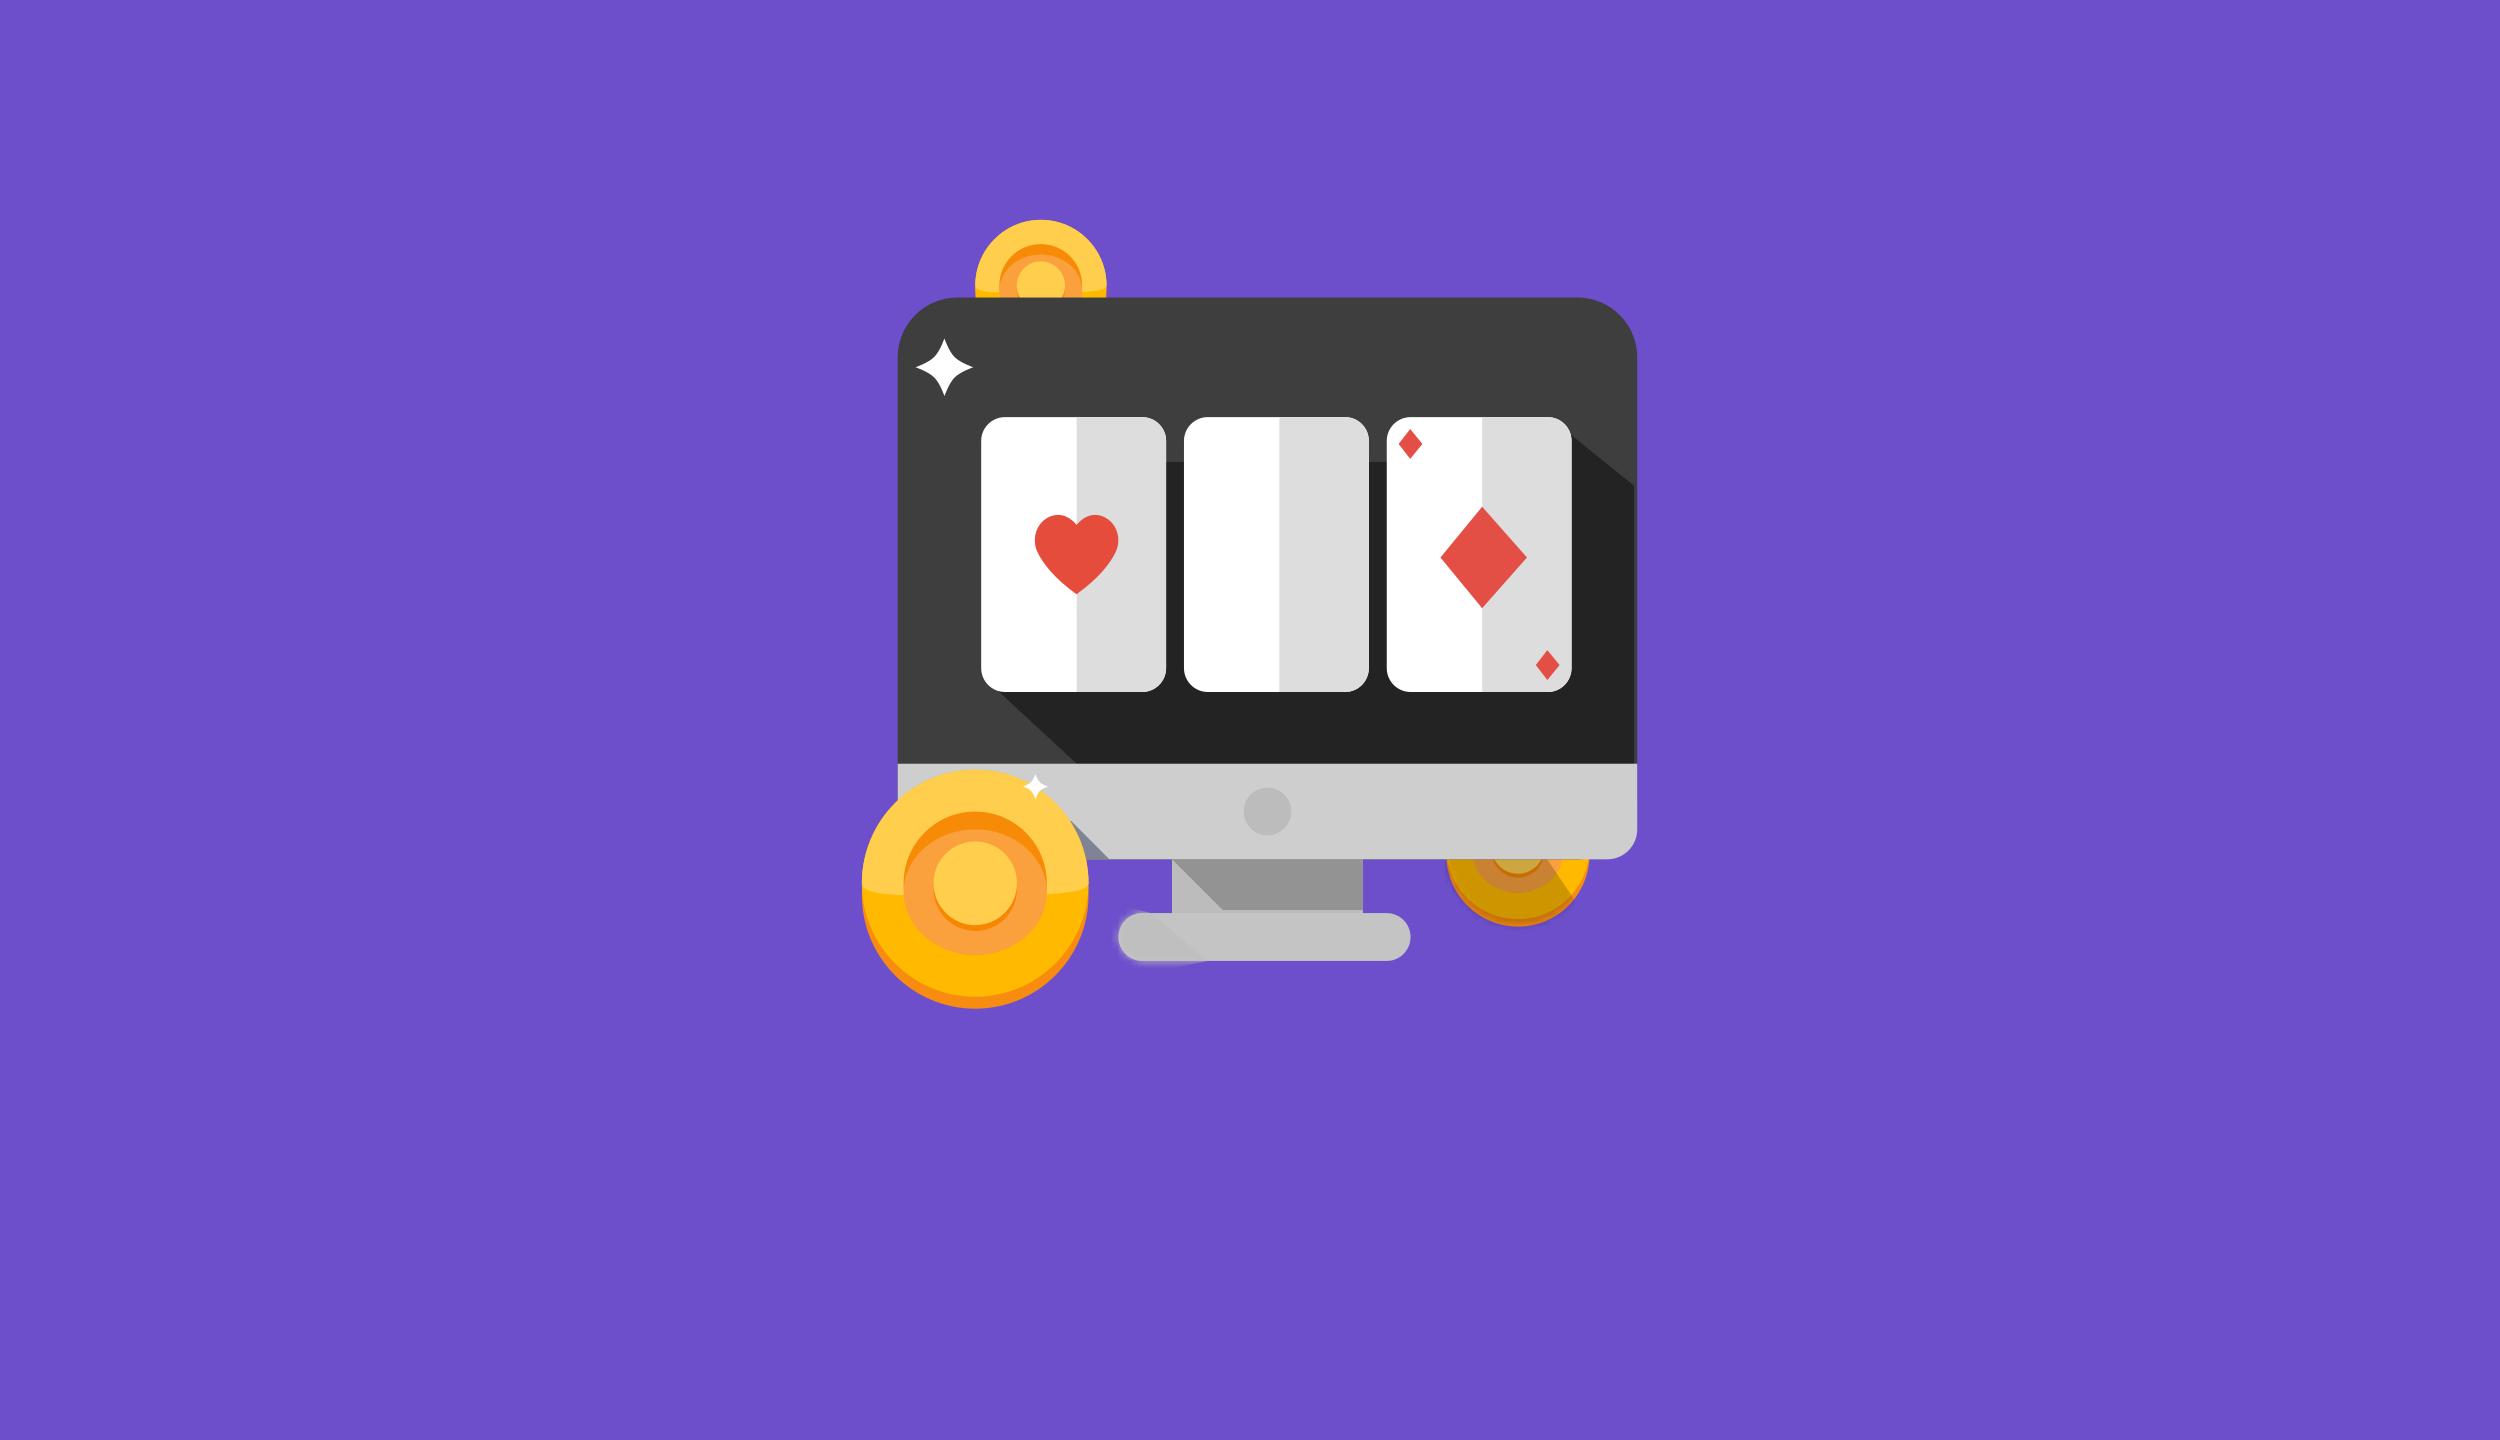
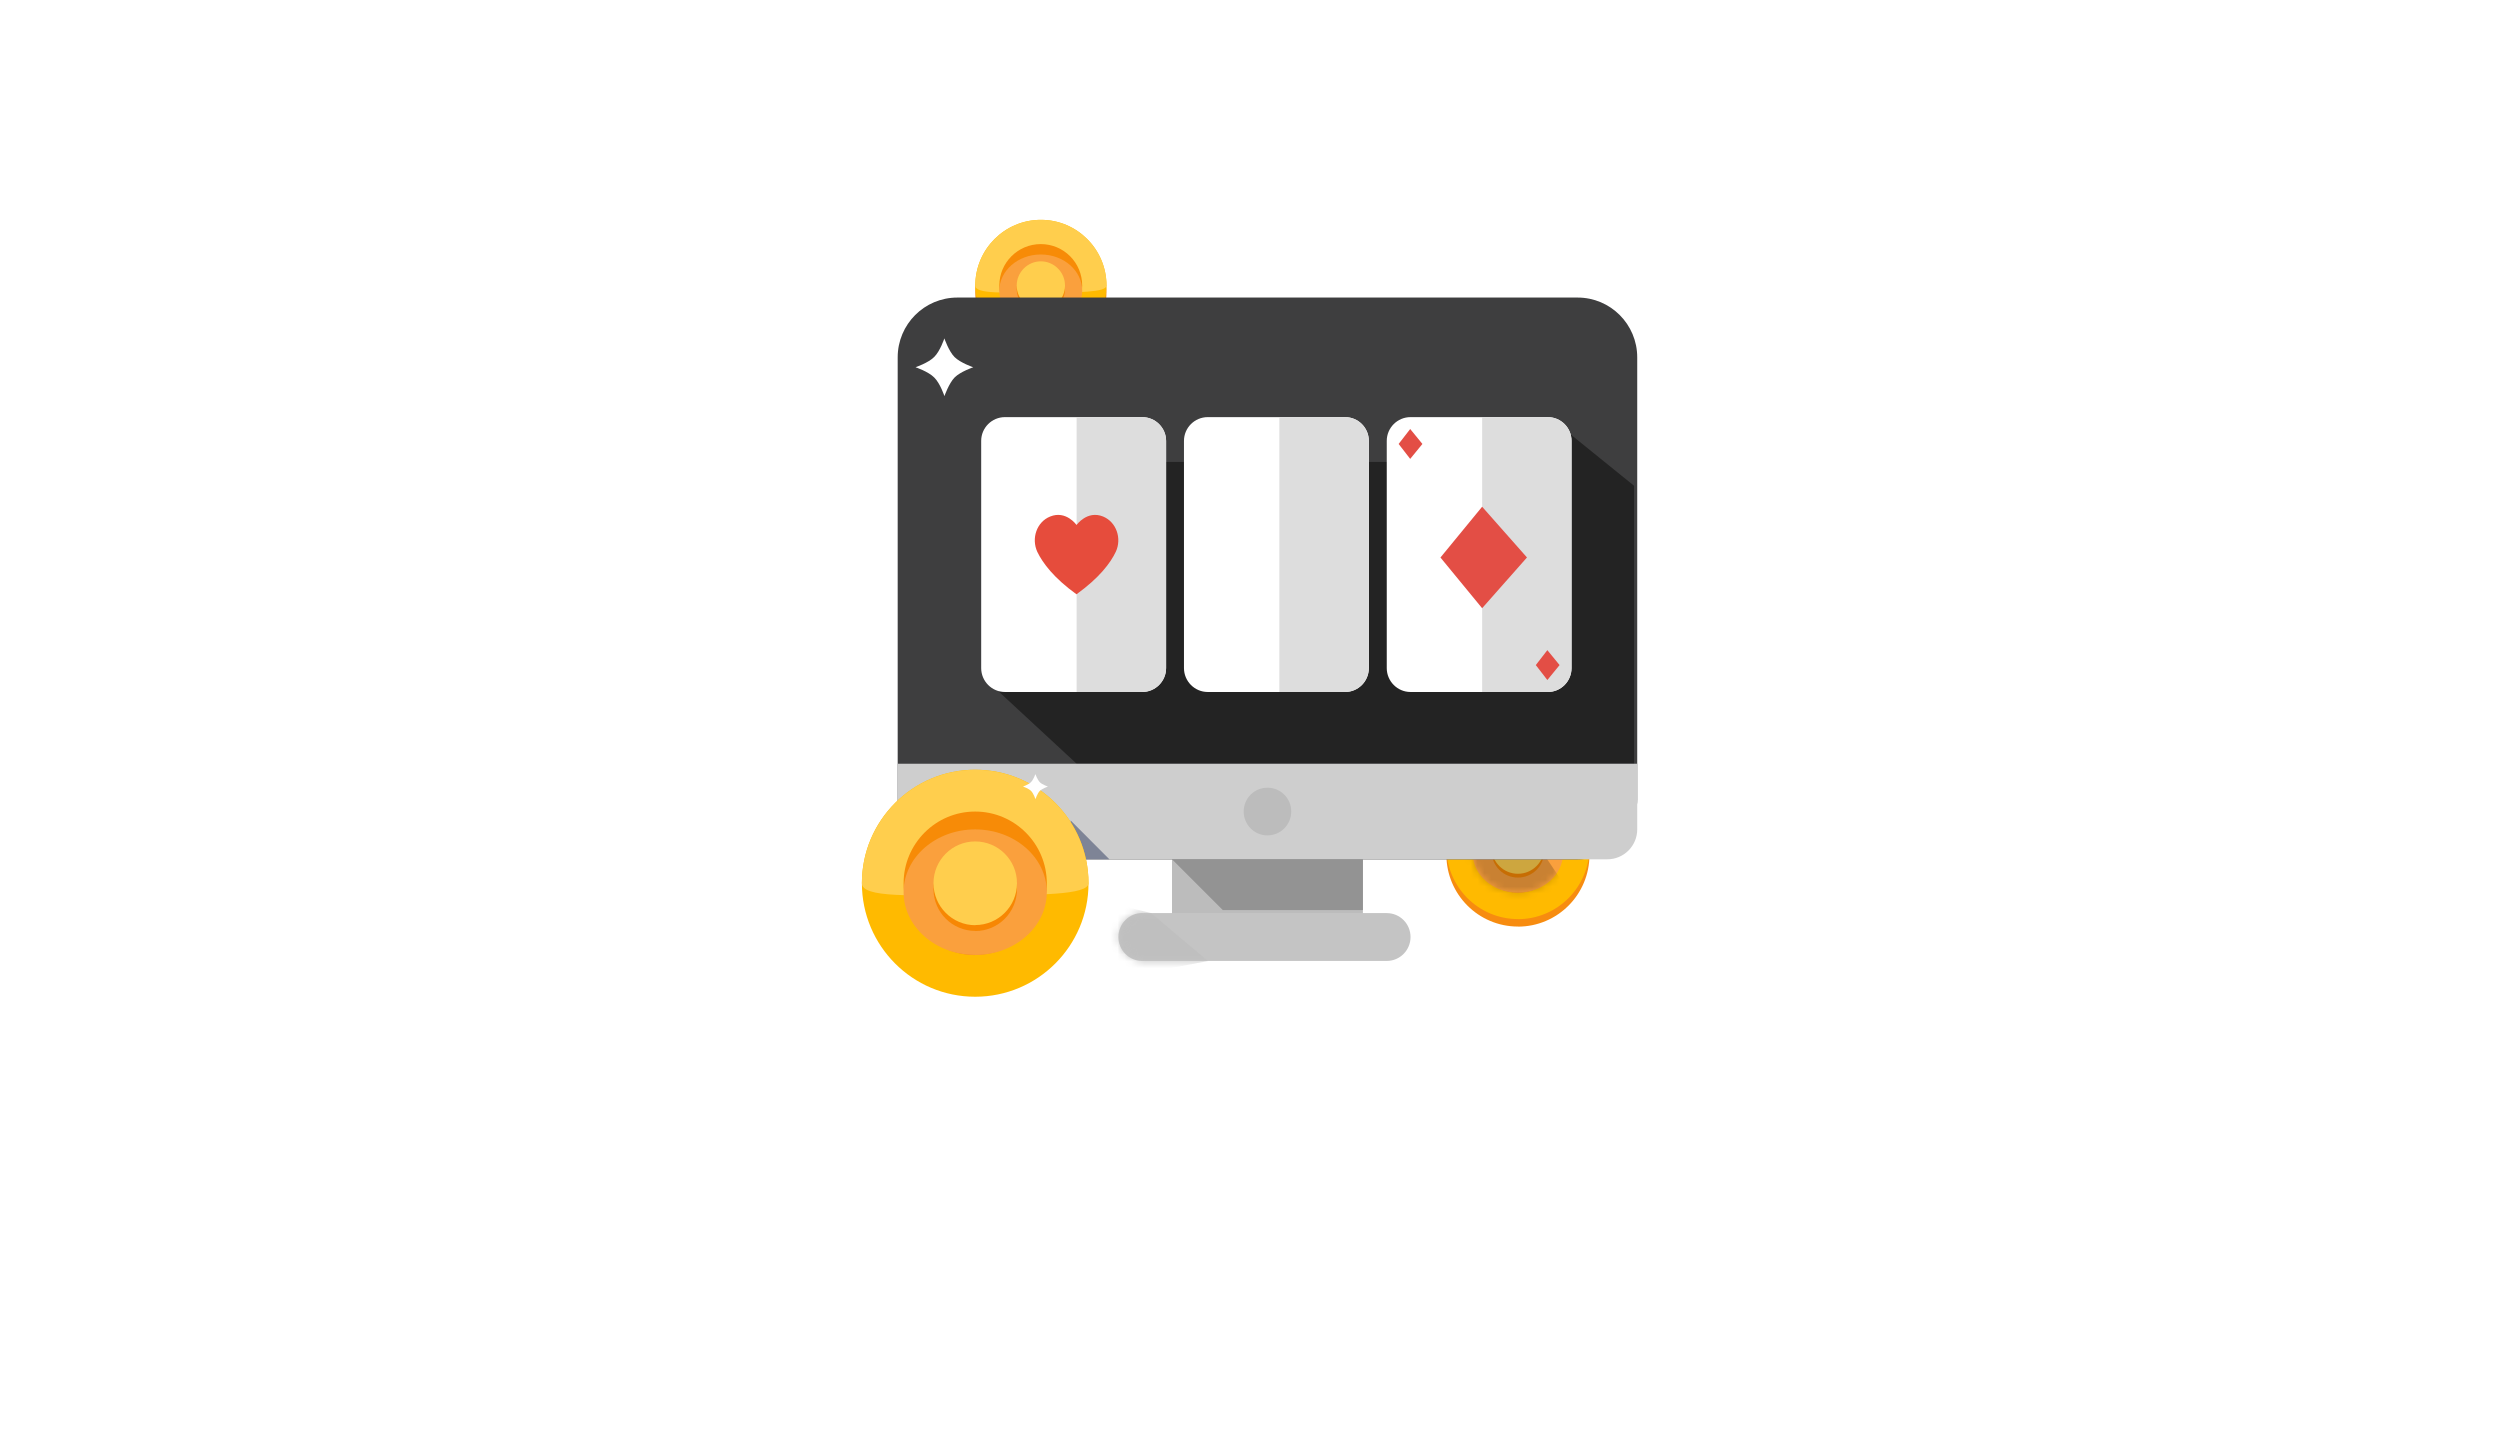
<svg xmlns="http://www.w3.org/2000/svg" width="368" height="212" fill="none">
  <g clip-path="url(#a)">
-     <path fill="#6D4FCC" d="M0 0h368v212H0z" />
+     <path fill="#6D4FCC" d="M0 0h368H0z" />
    <g filter="url(#b)">
      <path fill="#F78C10" d="M223.44 151.4c5.82 0 10.53-4.73 10.53-10.56s-4.7-10.55-10.53-10.55c-5.82 0-10.53 4.7-10.53 10.54 0 5.83 4.72 10.56 10.54 10.56z" />
      <path fill="#FFBA00" d="M223.44 150.3c5.82 0 10.53-4.74 10.53-10.57s-4.7-10.55-10.53-10.55c-5.82 0-10.53 4.72-10.53 10.55 0 5.83 4.72 10.56 10.54 10.56z" />
      <path fill="#FFCE4D" d="M233.97 139.73c0 1.1-4.7 1.1-10.53 1.1-5.82 0-10.53.3-10.53-1.1 0-5.83 4.72-10.55 10.54-10.55 5.82 0 10.53 4.72 10.53 10.55z" />
      <path fill="#F78B07" d="M223.44 146.4c3.67 0 6.65-3 6.65-6.67 0-3.68-3-6.66-6.66-6.66-3.68 0-6.65 2.98-6.65 6.66s2.96 6.67 6.64 6.67z" />
      <path fill="#FAA03D" d="M223.44 146.4c3.67 0 6.65-2.6 6.65-5.84 0-3.22-3-5.83-6.66-5.83-3.68 0-6.65 2.6-6.65 5.84 0 3.22 2.96 5.83 6.64 5.83z" />
      <path fill="#F78703" d="M223.44 144.18c2.14 0 3.88-1.74 3.88-3.9 0-2.14-1.74-3.88-3.88-3.88-2.14 0-3.88 1.74-3.88 3.9 0 2.14 1.74 3.88 3.88 3.88z" />
      <path fill="#FFCE4D" d="M223.44 143.62c2.14 0 3.88-1.74 3.88-3.9 0-2.14-1.74-3.88-3.88-3.88-2.14 0-3.88 1.74-3.88 3.9 0 2.14 1.74 3.88 3.88 3.88z" />
      <mask id="c" width="22" height="23" x="212" y="129" maskUnits="userSpaceOnUse">
-         <path fill="#F78C10" d="M223.44 151.4c5.82 0 10.53-4.73 10.53-10.56s-4.7-10.55-10.53-10.55c-5.82 0-10.53 4.7-10.53 10.54 0 5.83 4.72 10.56 10.54 10.56z" />
-         <path fill="#FFBA00" d="M223.44 150.3c5.82 0 10.53-4.74 10.53-10.57s-4.7-10.55-10.53-10.55c-5.82 0-10.53 4.72-10.53 10.55 0 5.83 4.72 10.56 10.54 10.56z" />
        <path fill="#FFCE4D" d="M233.97 139.73c0 1.1-4.7 1.1-10.53 1.1-5.82 0-10.53.3-10.53-1.1 0-5.83 4.72-10.55 10.54-10.55 5.82 0 10.53 4.72 10.53 10.55z" />
-         <path fill="#F78B07" d="M223.44 146.4c3.67 0 6.65-3 6.65-6.67 0-3.68-3-6.66-6.66-6.66-3.68 0-6.65 2.98-6.65 6.66s2.96 6.67 6.64 6.67z" />
        <path fill="#FAA03D" d="M223.44 146.4c3.67 0 6.65-2.6 6.65-5.84 0-3.22-3-5.83-6.66-5.83-3.68 0-6.65 2.6-6.65 5.84 0 3.22 2.96 5.83 6.64 5.83z" />
        <path fill="#F78703" d="M223.44 144.18c2.14 0 3.88-1.74 3.88-3.9 0-2.14-1.74-3.88-3.88-3.88-2.14 0-3.88 1.74-3.88 3.9 0 2.14 1.74 3.88 3.88 3.88z" />
        <path fill="#FFCE4D" d="M223.44 143.62c2.14 0 3.88-1.74 3.88-3.9 0-2.14-1.74-3.88-3.88-3.88-2.14 0-3.88 1.74-3.88 3.9 0 2.14 1.74 3.88 3.88 3.88z" />
      </mask>
      <path fill="#070707" fill-opacity=".2" d="M233.97 150.73l-11.85-17.6h-10.1l-2.63 8.36 2.63 11.87 21.94-2.64z" mask="url(#c)" />
      <path fill="#F78C10" d="M153.2 67.74c5.34 0 9.67-4.34 9.67-9.68 0-5.35-4.33-9.68-9.66-9.68-5.32 0-9.65 4.33-9.65 9.68 0 5.34 4.33 9.68 9.66 9.68z" />
      <path fill="#FFBA00" d="M153.2 66.72c5.34 0 9.67-4.34 9.67-9.68s-4.33-9.68-9.66-9.68c-5.32 0-9.65 4.34-9.65 9.68s4.33 9.68 9.66 9.68z" />
      <path fill="#FFCE4D" d="M162.87 57.04c0 1.02-4.33 1.02-9.66 1.02-5.32 0-9.65.25-9.65-1.02 0-5.34 4.33-9.68 9.66-9.68 5.34 0 9.67 4.34 9.67 9.68z" />
      <path fill="#F78B07" d="M153.2 63.15c3.38 0 6.1-2.73 6.1-6.1 0-3.4-2.72-6.12-6.1-6.12-3.36 0-6.1 2.73-6.1 6.1 0 3.4 2.74 6.12 6.1 6.12z" />
      <path fill="#FAA03D" d="M153.2 63.15c3.38 0 6.1-2.4 6.1-5.35 0-2.95-2.72-5.34-6.1-5.34-3.36 0-6.1 2.4-6.1 5.34 0 2.96 2.74 5.35 6.1 5.35z" />
      <path fill="#F78703" d="M153.2 61.1c1.98 0 3.57-1.58 3.57-3.55 0-1.97-1.6-3.57-3.56-3.57-1.95 0-3.55 1.6-3.55 3.57 0 1.97 1.6 3.56 3.56 3.56z" />
      <path fill="#FFCE4D" d="M153.2 60.6c1.98 0 3.57-1.6 3.57-3.56 0-1.97-1.6-3.57-3.56-3.57-1.95 0-3.55 1.6-3.55 3.57 0 1.97 1.6 3.57 3.56 3.57z" />
      <path fill="#BCBCBC" d="M200.62 139.73h-28.1v11.44h28.1v-11.44z" />
      <path fill="#3E3E3F" d="M232.22 58.8h-91.3c-4.85 0-8.78 3.94-8.78 8.8v65.1c0 4.85 3.93 8.8 8.78 8.8h91.3c4.85 0 8.78-3.95 8.78-8.8V67.6c0-4.86-3.93-8.8-8.78-8.8z" />
      <path fill="#232323" d="M158.48 127.42l-11.4-10.56L155.82 83h52.24l21.06-5.73 11.42 9.24v40.92h-82.08z" />
      <path fill="#CECECE" d="M132.14 127.42H241v9.67c0 2.42-1.97 4.4-4.4 4.4H136.54c-2.42 0-4.4-1.98-4.4-4.4v-9.68z" />
      <path fill="#BCBCBC" d="M186.57 137.97c1.94 0 3.5-1.57 3.5-3.52 0-1.94-1.56-3.5-3.5-3.5s-3.5 1.56-3.5 3.5c0 1.95 1.56 3.52 3.5 3.52z" />
      <path fill="#C4C4C4" d="M204.13 149.4h-36c-1.94 0-3.5 1.58-3.5 3.53 0 1.94 1.56 3.52 3.5 3.52h36c1.94 0 3.5-1.58 3.5-3.52 0-1.95-1.56-3.52-3.5-3.52z" />
      <path fill="#fff" d="M134.78 69.05s1.87-.63 2.73-1.5c.88-.86 1.5-2.74 1.5-2.74s.65 1.9 1.5 2.75c.88.87 2.75 1.5 2.75 1.5s-1.88.64-2.74 1.5c-.85.87-1.5 2.75-1.5 2.75s-.62-1.88-1.5-2.74c-.85-.87-2.72-1.5-2.72-1.5zM168.13 76.4h-20.2c-1.93 0-3.5 1.57-3.5 3.5v33.44c0 1.94 1.57 3.52 3.5 3.52h20.2c1.94 0 3.52-1.58 3.52-3.52V79.9c0-1.93-1.58-3.5-3.52-3.5zM197.98 76.4h-20.2c-1.93 0-3.5 1.57-3.5 3.5v33.44c0 1.94 1.57 3.52 3.5 3.52H198c1.94 0 3.5-1.58 3.5-3.52V79.9c0-1.93-1.56-3.5-3.5-3.5zM227.83 76.4h-20.2c-1.93 0-3.5 1.57-3.5 3.5v33.44c0 1.94 1.57 3.52 3.5 3.52h20.2c1.94 0 3.5-1.58 3.5-3.52V79.9c0-1.93-1.56-3.5-3.5-3.5z" />
      <path fill="#ddd" d="M158.48 76.4h9.65c1.94 0 3.52 1.57 3.52 3.5v33.44c0 1.94-1.58 3.52-3.52 3.52h-9.65V76.4zM188.32 76.4h9.66c1.94 0 3.5 1.57 3.5 3.5v33.44c0 1.94-1.56 3.52-3.5 3.52h-9.66V76.4zM218.17 76.4h9.66c1.94 0 3.5 1.57 3.5 3.5v33.44c0 1.94-1.56 3.52-3.5 3.52h-9.66V76.4z" />
      <path fill="#E64C3C" d="M158.47 102.47c3.33-2.4 5-4.6 5.78-6.26.9-1.94.1-4.36-1.88-5.18-2.35-.95-3.9 1.25-3.9 1.25s-1.54-2.2-3.88-1.25c-2 .8-2.8 3.23-1.9 5.2.8 1.66 2.45 3.86 5.77 6.25z" />
      <path d="M193.72 96.9c.02-1.78-1.3-2.64-2.47-3.4h-.02c-.25-.18-.5-.34-.7-.5-1.02-.76-1.9-1.96-2.02-2.4 0-.07-.08-.13-.18-.13-.07 0-.15.05-.17.14-.12.44-.9 1.6-2.02 2.38-.18.12-.37.25-.6.4-1.16.73-2.62 1.65-2.6 3.5 0 2.27 1.4 3.3 2.67 3.3.83 0 1.64-.4 2.23-1.12-.25 1.23-1.04 2.77-3.27 3.36-.1.02-.15.1-.14.2.02.1.1.16.2.16h7.42c.1 0 .2-.08.2-.18 0-.1-.08-.18-.15-.2-.1-.02-2.38-.73-3.16-3.28.6.62 1.37.98 2.16.98 1.3 0 2.6-1 2.63-3.2zM180.16 80.45c0-.63-.47-.94-.9-1.22-.08-.06-.17-.1-.25-.17-.35-.27-.67-.7-.7-.86 0-.03-.04-.05-.07-.05-.03 0-.05.02-.06.05-.05.16-.32.57-.72.85-.07.04-.14.1-.22.14-.4.25-.93.58-.93 1.24 0 .8.5 1.18.95 1.18.3 0 .6-.14.8-.4-.1.44-.37 1-1.17 1.2-.03 0-.05.04-.04.07 0 .03.03.05.06.05h2.66c.03 0 .06-.03.06-.07 0-.03-.02-.06-.05-.06-.03 0-.84-.26-1.12-1.18.2.23.5.35.77.35.46 0 .93-.36.94-1.15zM199.47 113c0-.64-.47-.94-.88-1.22h-.02c-.1-.06-.18-.12-.25-.17-.37-.27-.68-.7-.72-.85 0-.03-.02-.05-.06-.05-.02 0-.05.02-.06.05-.04.15-.32.57-.72.85-.07.04-.13.1-.22.14-.4.26-.93.6-.93 1.25.02.8.5 1.17.97 1.17.3 0 .58-.14.8-.4-.1.44-.38 1-1.17 1.2-.03 0-.05.04-.05.07 0 .03.03.06.06.06h2.67c.04 0 .07-.03.07-.07 0-.03-.03-.06-.06-.06s-.84-.27-1.12-1.18c.2.2.5.34.77.34.47 0 .94-.35.94-1.14z" />
      <path fill="#E34E45" d="M212.03 97.07l6.14-7.48 6.6 7.47-6.6 7.47-6.14-7.47zM205.88 80.35l1.7-2.2 1.8 2.2-1.8 2.2-1.7-2.2zM226.07 112.9l1.7-2.2 1.8 2.2-1.8 2.2-1.7-2.2z" />
      <path fill="#939393" d="M180 148.97l-7.48-7.48h28.1v7.47H180z" />
      <mask id="d" width="44" height="8" x="164" y="149" maskUnits="userSpaceOnUse">
        <path fill="#CECECE" d="M204.13 149.4h-36c-1.94 0-3.5 1.58-3.5 3.53 0 1.94 1.56 3.52 3.5 3.52h36c1.94 0 3.5-1.58 3.5-3.52 0-1.95-1.56-3.52-3.5-3.52z" />
      </mask>
      <path fill="#BFBFBF" d="M177.8 156.45l-8.35-7.04-3.5-.87-8.8.88 4.4 10.13 16.24-3.08z" mask="url(#d)" />
      <path fill="#7E8496" d="M157.6 135.77l5.7 5.72h-5.7v-5.73z" />
-       <path fill="#F78C10" d="M143.55 163.48c9.2 0 16.68-7.48 16.68-16.7 0-9.24-7.47-16.72-16.68-16.72-9.2 0-16.68 7.48-16.68 16.7 0 9.24 7.47 16.72 16.68 16.72z" />
      <path fill="#FFBA00" d="M143.55 161.72c9.2 0 16.68-7.48 16.68-16.7 0-9.24-7.47-16.72-16.68-16.72-9.2 0-16.68 7.48-16.68 16.7 0 9.24 7.47 16.72 16.68 16.72z" />
      <path fill="#FFCE4D" d="M160.23 145c0 1.77-7.47 1.77-16.68 1.77-9.2 0-16.68.44-16.68-1.76 0-9.22 7.47-16.7 16.68-16.7 9.2 0 16.68 7.48 16.68 16.7z" />
      <path fill="#F78B07" d="M143.55 155.57c5.82 0 10.54-4.73 10.54-10.56 0-5.82-4.73-10.55-10.55-10.55-5.8 0-10.53 4.73-10.53 10.56 0 5.84 4.72 10.57 10.53 10.57z" />
      <path fill="#FAA03D" d="M143.55 155.57c5.82 0 10.54-4.14 10.54-9.24 0-5.1-4.73-9.24-10.55-9.24-5.8 0-10.53 4.13-10.53 9.23 0 5.1 4.72 9.24 10.53 9.24z" />
      <path fill="#F78703" d="M143.55 152.05c3.4 0 6.15-2.76 6.15-6.16 0-3.4-2.75-6.17-6.15-6.17-3.4 0-6.14 2.76-6.14 6.16 0 3.4 2.76 6.15 6.15 6.15z" />
      <path fill="#FFCE4D" d="M143.55 151.17c3.4 0 6.15-2.76 6.15-6.16 0-3.4-2.75-6.15-6.15-6.15-3.4 0-6.14 2.76-6.14 6.16 0 3.4 2.76 6.17 6.15 6.17z" />
      <path fill="#fff" d="M150.58 130.78s.8-.27 1.18-.65c.37-.37.65-1.18.65-1.18s.28.8.66 1.2c.37.36 1.18.63 1.18.63s-.8.28-1.2.65c-.36.38-.63 1.2-.63 1.2s-.27-.82-.64-1.2c-.37-.37-1.18-.65-1.18-.65z" />
    </g>
  </g>
  <defs>
    <filter id="b" width="205" height="207" x="81" y="-13" filterUnits="userSpaceOnUse" color-interpolation-filters="sRGB">
      <feFlood flood-opacity="0" result="BackgroundImageFix" />
      <feColorMatrix in="SourceAlpha" values="0 0 0 0 0 0 0 0 0 0 0 0 0 0 0 0 0 0 127 0" />
      <feOffset dy="-15" />
      <feGaussianBlur stdDeviation="22.5" />
      <feColorMatrix values="0 0 0 0 0 0 0 0 0 0 0 0 0 0 0 0 0 0 0.25 0" />
      <feBlend in2="BackgroundImageFix" result="effect1_dropShadow" />
      <feBlend in="SourceGraphic" in2="effect1_dropShadow" result="shape" />
    </filter>
    <clipPath id="a">
      <path fill="#fff" d="M0 0h368v212H0z" />
    </clipPath>
  </defs>
</svg>